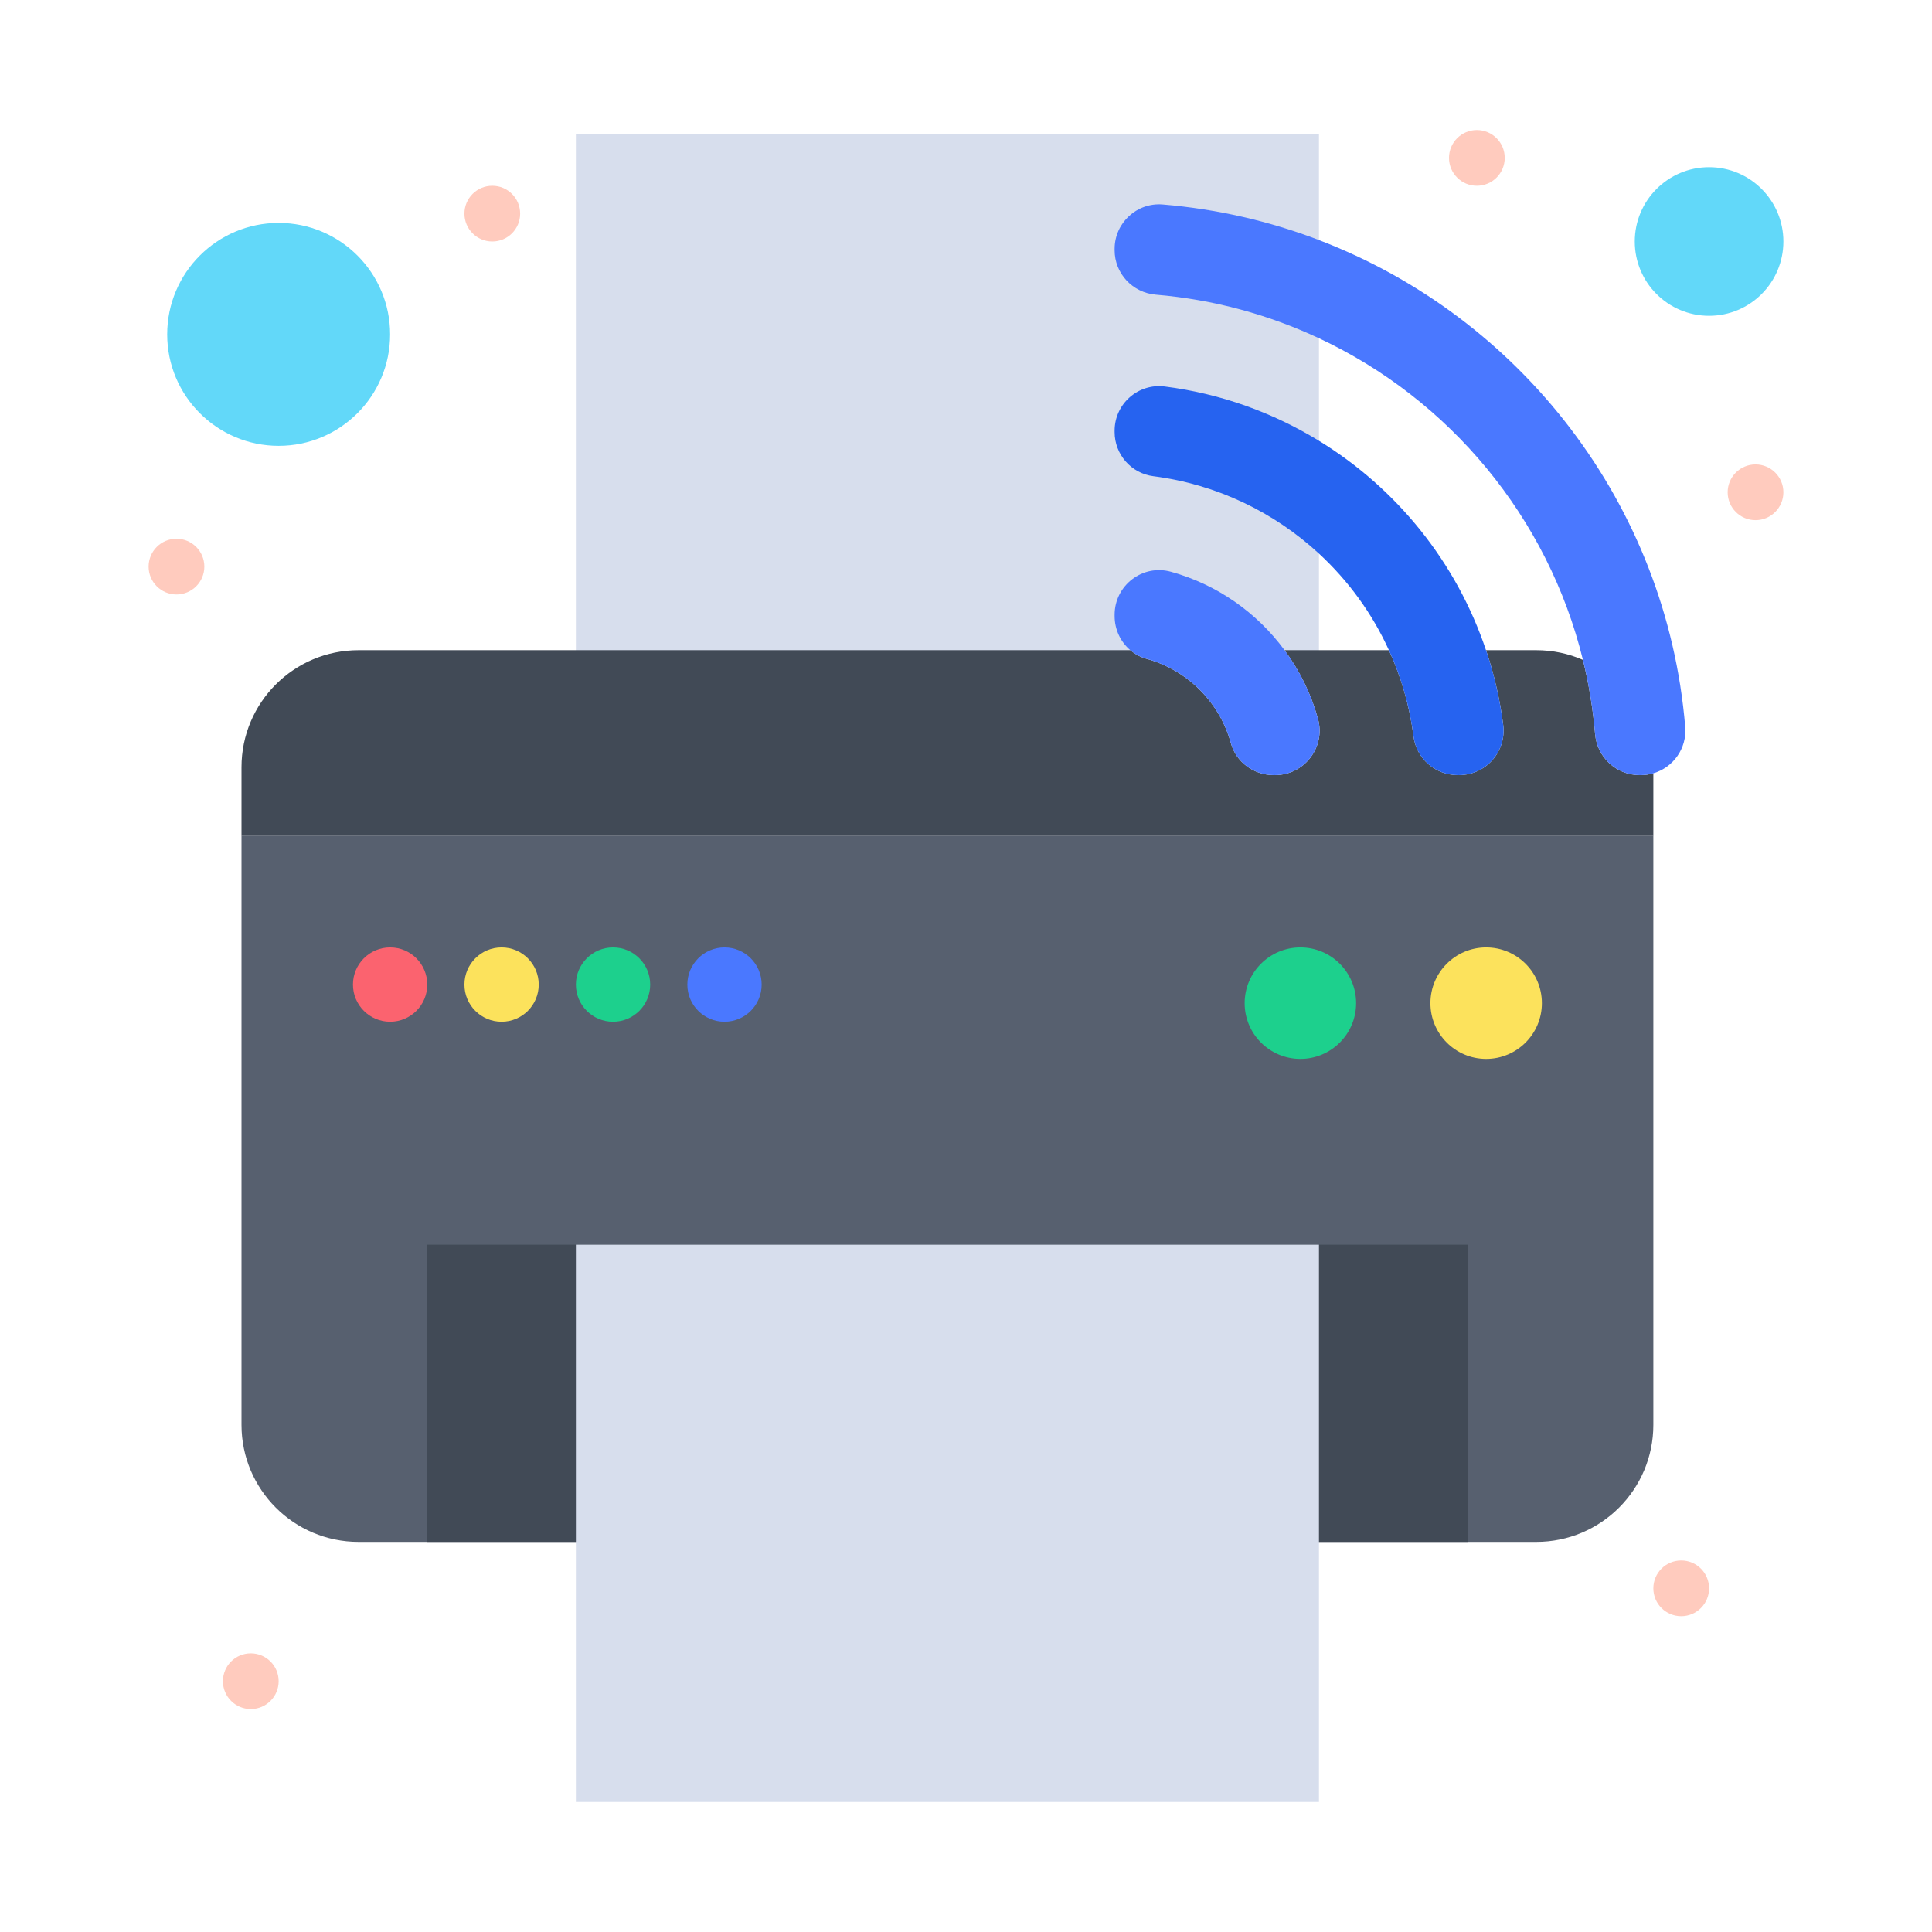
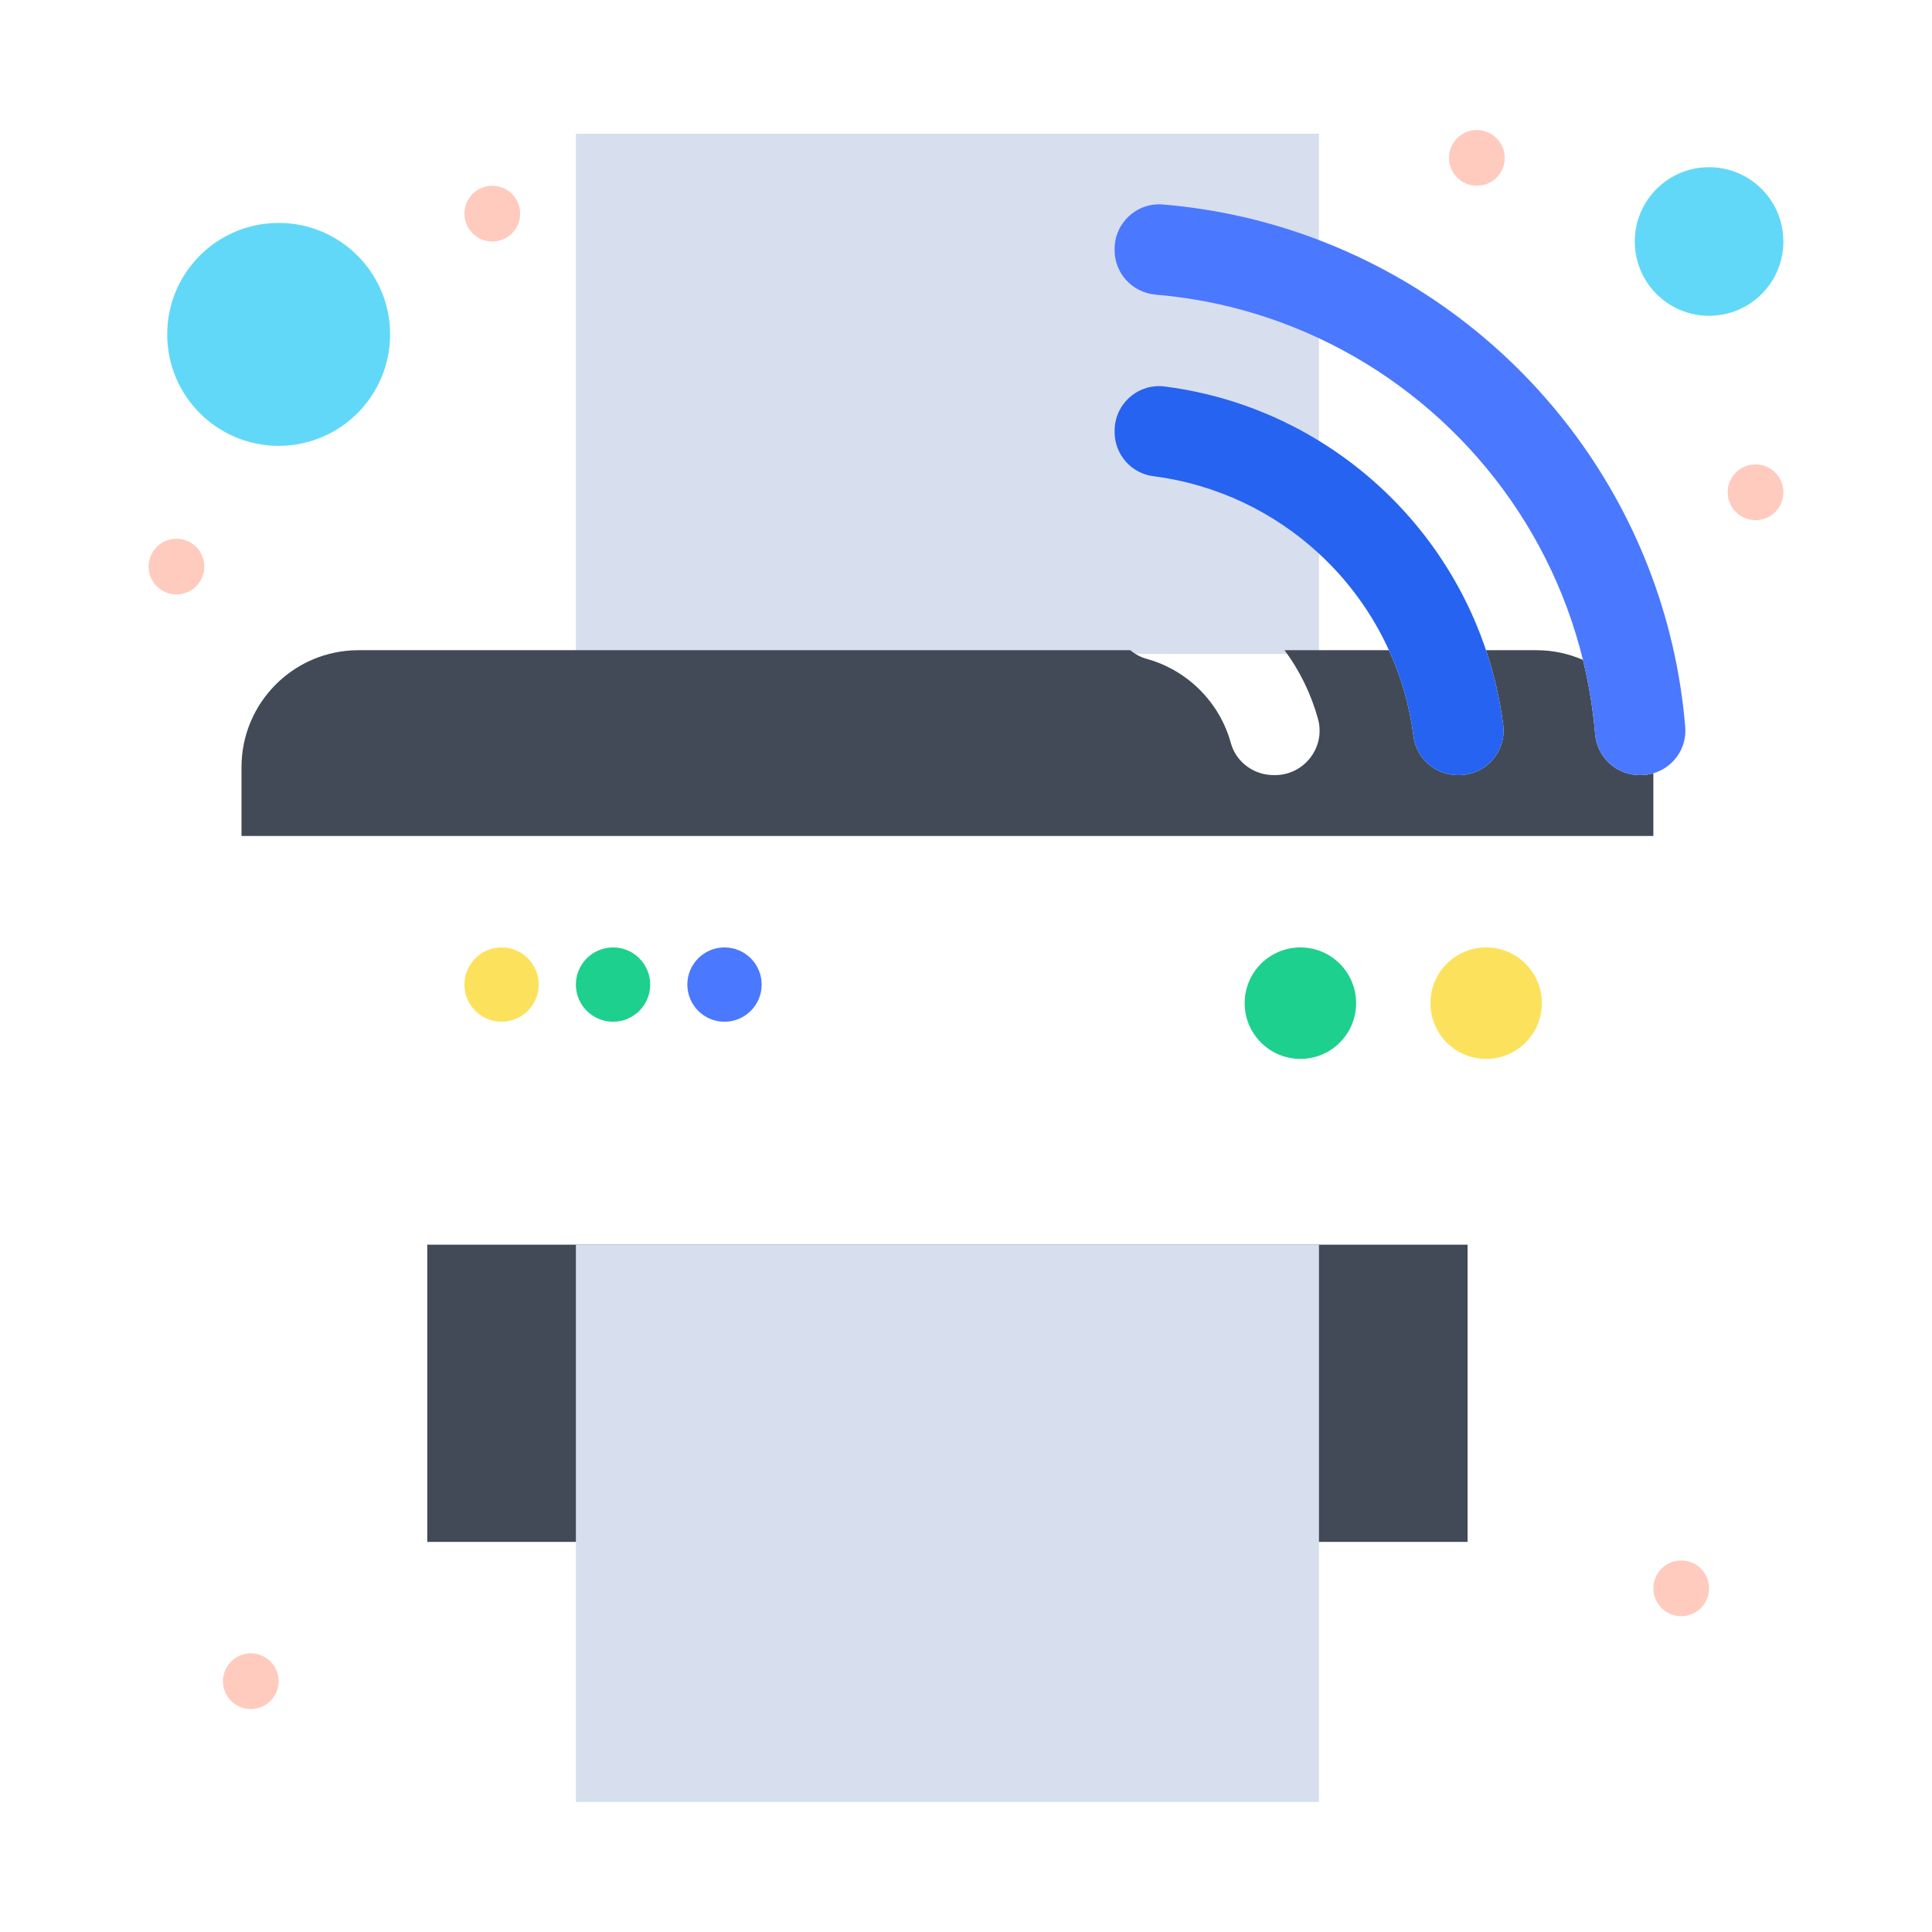
<svg xmlns="http://www.w3.org/2000/svg" enable-background="new 0 0 520 520" height="512" viewBox="0 0 520 520" width="512">
  <g id="_x32_43_x2C__Automation_x2C__Iot_x2C__Printer_x2C__Printing_Machine_x2C__Smart">
    <g>
      <g>
        <path d="m155 36v140.01h200c0-104.347 0-35.876 0-140.01z" fill="#d7deed" />
        <path d="m373.83 175c3.311 7.23 5.57 15.02 6.62 23.2.771 5.97 5.87 10.42 11.89 10.42h.35c7.23 0 12.82-6.34 11.9-13.51-.89-6.94-2.449-13.66-4.619-20.11h13.529c4.46 0 8.71.93 12.55 2.61 1.591 6.47 2.69 13.12 3.271 19.93.529 6.25 5.689 11.08 11.949 11.08h.351c1.18 0 2.31-.17 3.38-.48v16.86h-380.001v-18.5c0-17.4 14.11-31.5 31.5-31.5h58.5 149.23c1.25 1.07 2.74 1.87 4.399 2.33 10.979 3.03 19.64 11.68 22.66 22.67 1.41 5.13 6.19 8.62 11.51 8.62h.36c7.9 0 13.68-7.51 11.58-15.13-1.86-6.75-4.93-12.99-8.99-18.48l.01-.01h9.241z" fill="#414a56" />
-         <path d="m445 225v158.5c0 17.4-14.1 31.5-31.5 31.5-.15 0-316.889 0-317 0-17.39 0-31.5-14.1-31.5-31.5v-158.5z" fill="#57606f" />
        <path d="m460 45c11.05 0 20 8.95 20 20s-8.95 20-20 20c-11.04 0-20-8.95-20-20s8.96-20 20-20z" fill="#62d8f9" />
        <path d="m400 255c8.29 0 15 6.72 15 15s-6.71 15-15 15c-8.279 0-15-6.72-15-15s6.721-15 15-15z" fill="#fce25c" />
        <path d="m350 255c8.29 0 15 6.72 15 15s-6.71 15-15 15c-8.279 0-15-6.72-15-15s6.721-15 15-15z" fill="#1dd08d" />
        <circle cx="75" cy="90" fill="#62d8f9" r="30" />
        <path d="m115 335v80h280v-80c-15.956 0-265.942 0-280 0z" fill="#414a56" />
        <path d="m441.27 208.62c-6.26 0-11.42-4.83-11.949-11.08-.58-6.81-1.68-13.46-3.271-19.93-9.42-38.43-35.95-70.13-71.05-86.57-13.529-6.34-28.33-10.42-43.91-11.73-6.25-.53-11.09-5.69-11.09-11.96v-.35c0-7 5.971-12.54 12.95-11.96 14.7 1.22 28.81 4.51 42.05 9.57v.01c54.109 20.67 93.58 70.97 98.58 131.05.48 5.81-3.27 10.92-8.58 12.46v.01c-1.07.31-2.2.48-3.38.48z" fill="#4a78ff" />
        <path d="m355 118.64c20.92 12.81 37.03 32.71 44.96 56.36h.011c2.17 6.45 3.729 13.17 4.619 20.11.92 7.17-4.67 13.51-11.9 13.51h-.35c-6.02 0-11.119-4.45-11.89-10.42-1.05-8.18-3.31-15.97-6.62-23.2-4.5-9.89-10.939-18.72-18.83-26-12.05-11.13-27.48-18.64-44.58-20.83-5.96-.76-10.42-5.87-10.42-11.88v-.36c0-7.22 6.34-12.82 13.51-11.9 15.051 1.92 29.11 7.02 41.49 14.61z" fill="#2663f0" />
-         <path d="m354.74 193.49c2.1 7.62-3.68 15.13-11.58 15.13h-.36c-5.319 0-10.1-3.49-11.51-8.62-3.021-10.99-11.681-19.64-22.66-22.67-1.659-.46-3.149-1.26-4.399-2.33-2.631-2.22-4.23-5.57-4.23-9.18v-.36c0-7.9 7.52-13.68 15.13-11.58 12.45 3.43 23.181 11 30.62 21.13 4.06 5.49 7.129 11.73 8.989 18.48z" fill="#4a78ff" />
        <g fill="#ffcbbe">
          <circle cx="472.5" cy="132.5" r="7.5" />
          <circle cx="452.5" cy="427.5" r="7.5" />
          <circle cx="397.5" cy="42.5" r="7.5" />
        </g>
        <path d="m195 255c5.53 0 10 4.48 10 10s-4.47 10-10 10c-5.52 0-10-4.48-10-10s4.48-10 10-10z" fill="#4a78ff" />
        <path d="m165 255c5.53 0 10 4.48 10 10s-4.47 10-10 10c-5.52 0-10-4.48-10-10s4.48-10 10-10z" fill="#1dd08d" />
        <path d="m135 255c5.53 0 10 4.48 10 10s-4.47 10-10 10c-5.52 0-10-4.48-10-10s4.48-10 10-10z" fill="#fce25c" />
        <circle cx="132.5" cy="57.5" fill="#ffcbbe" r="7.5" />
-         <path d="m105 255c5.53 0 10 4.48 10 10s-4.47 10-10 10c-5.52 0-10-4.48-10-10s4.48-10 10-10z" fill="#fb636f" />
        <circle cx="67.5" cy="452.5" fill="#ffcbbe" r="7.5" />
        <circle cx="47.5" cy="152.5" fill="#ffcbbe" r="7.5" />
        <path d="m155 335v150h200c0-15.879 0-135.526 0-150z" fill="#d7deed" />
      </g>
    </g>
  </g>
</svg>